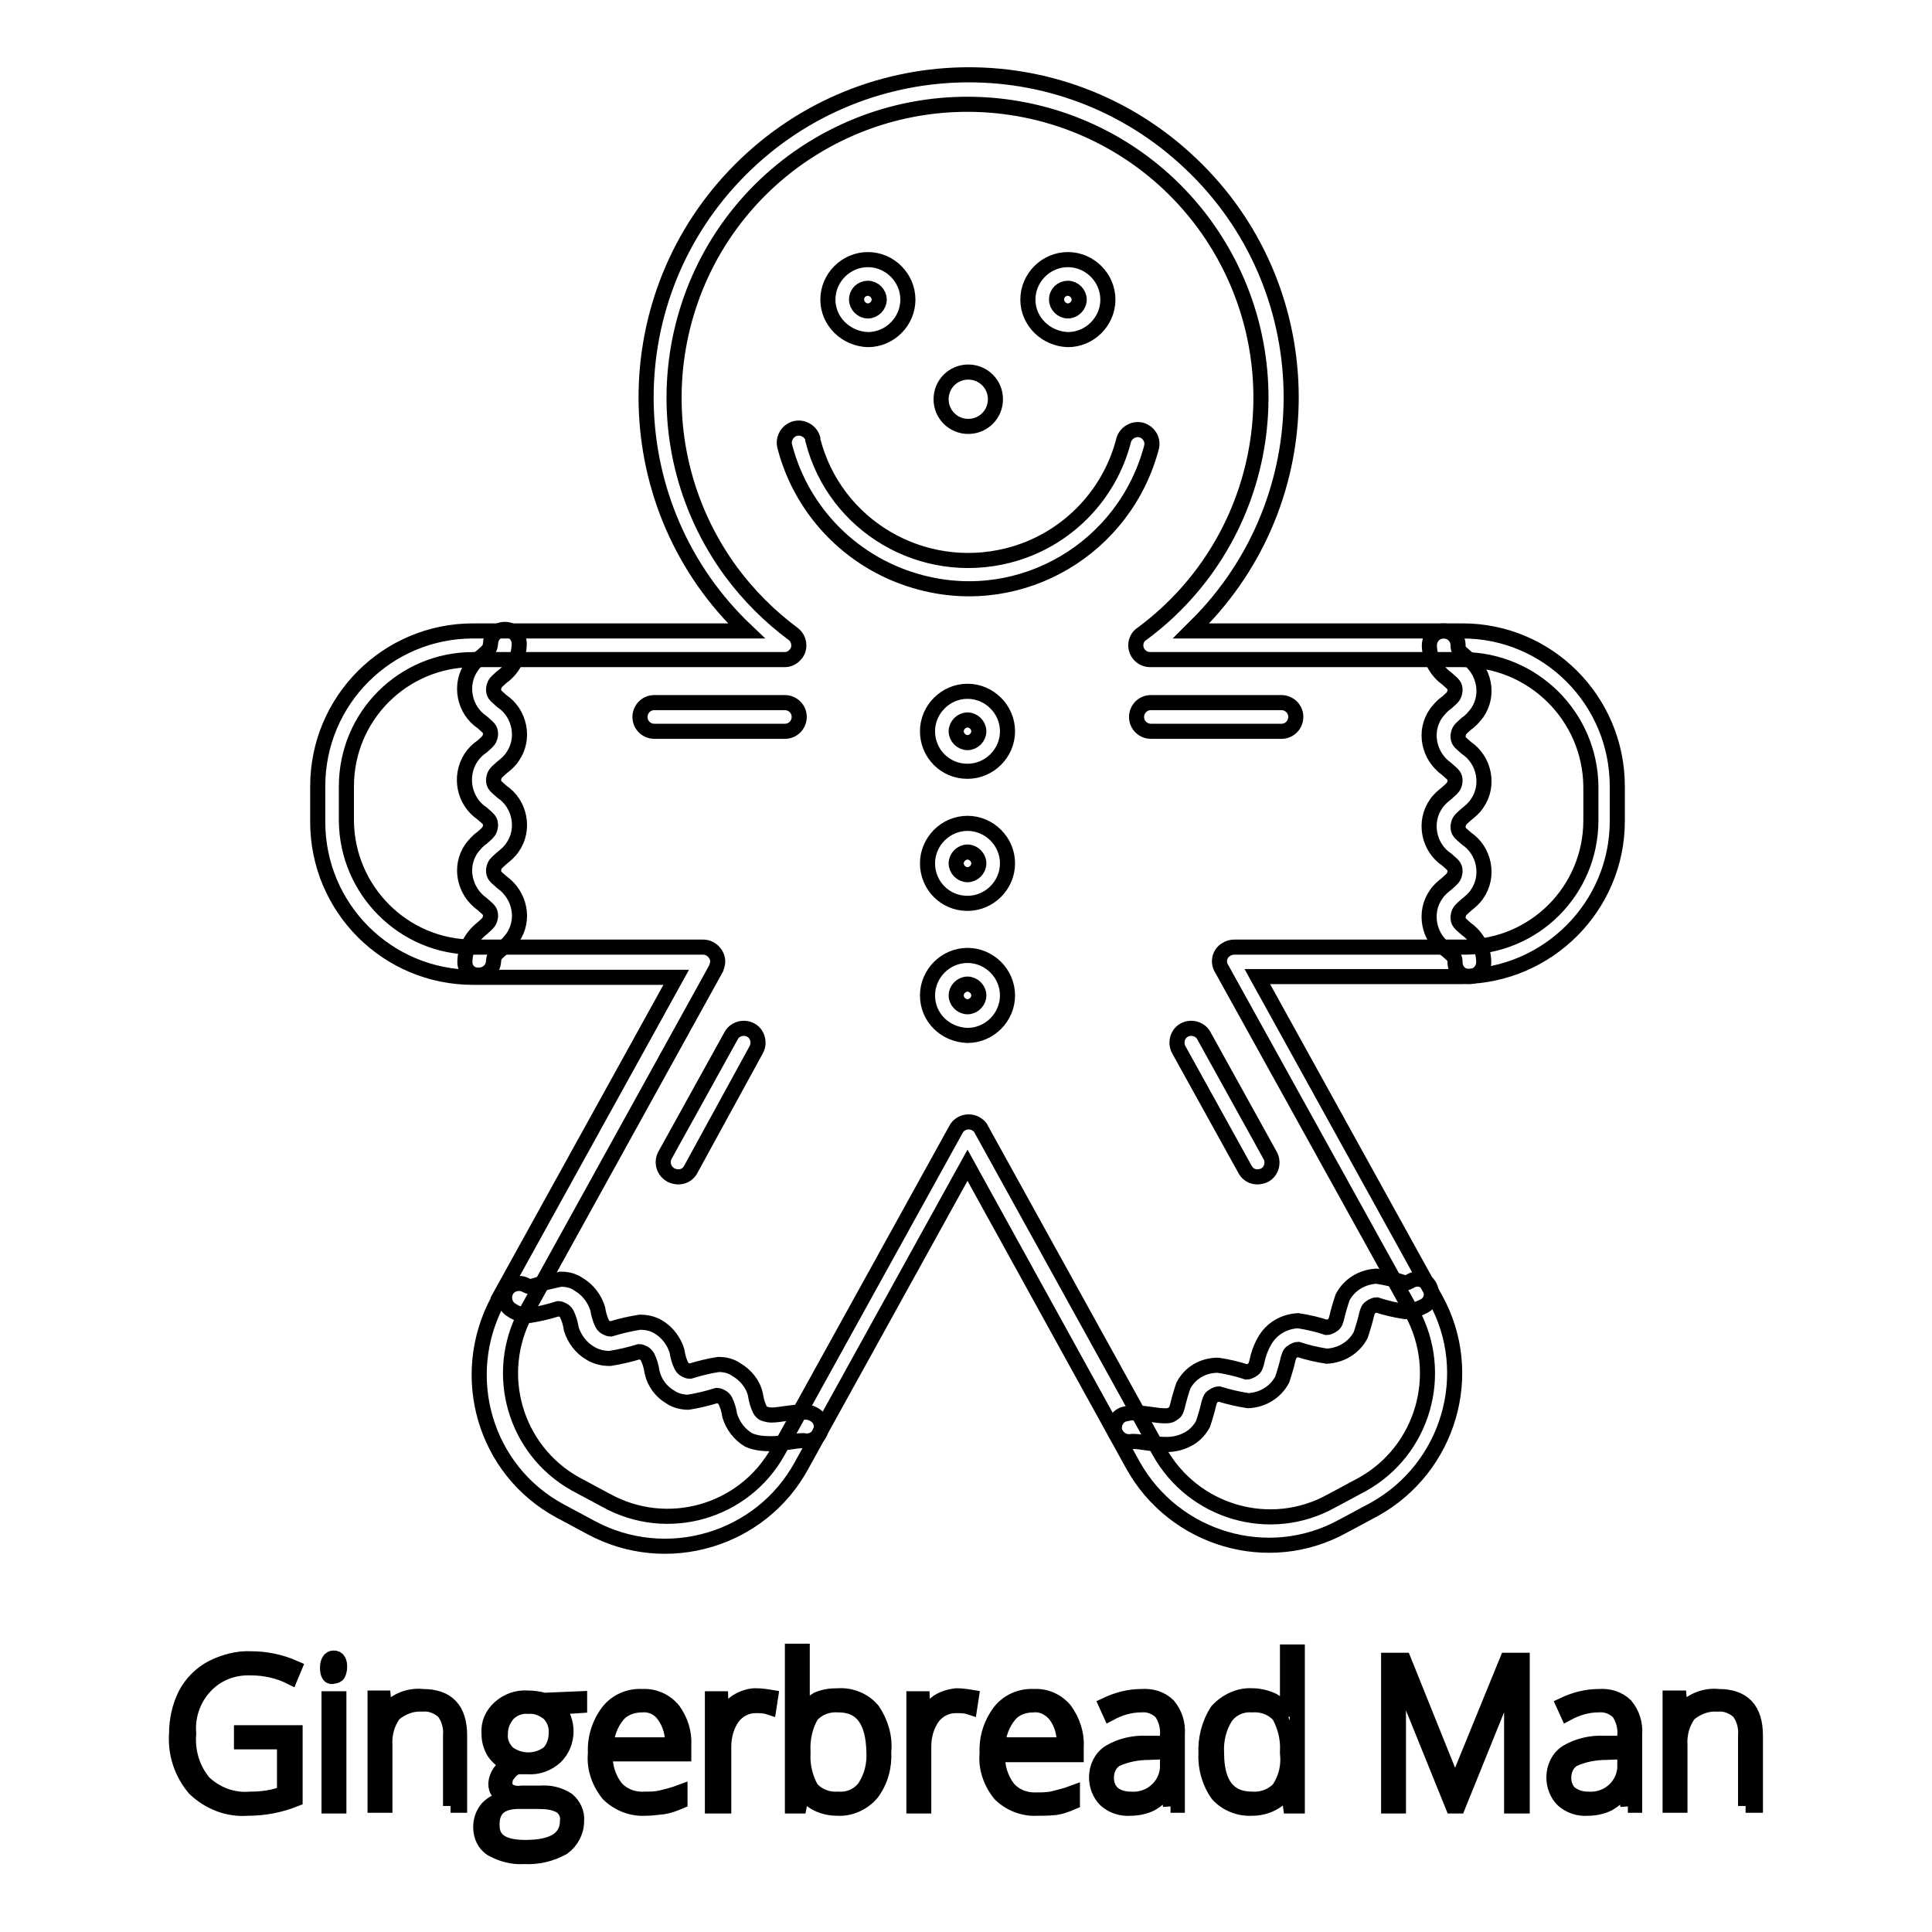
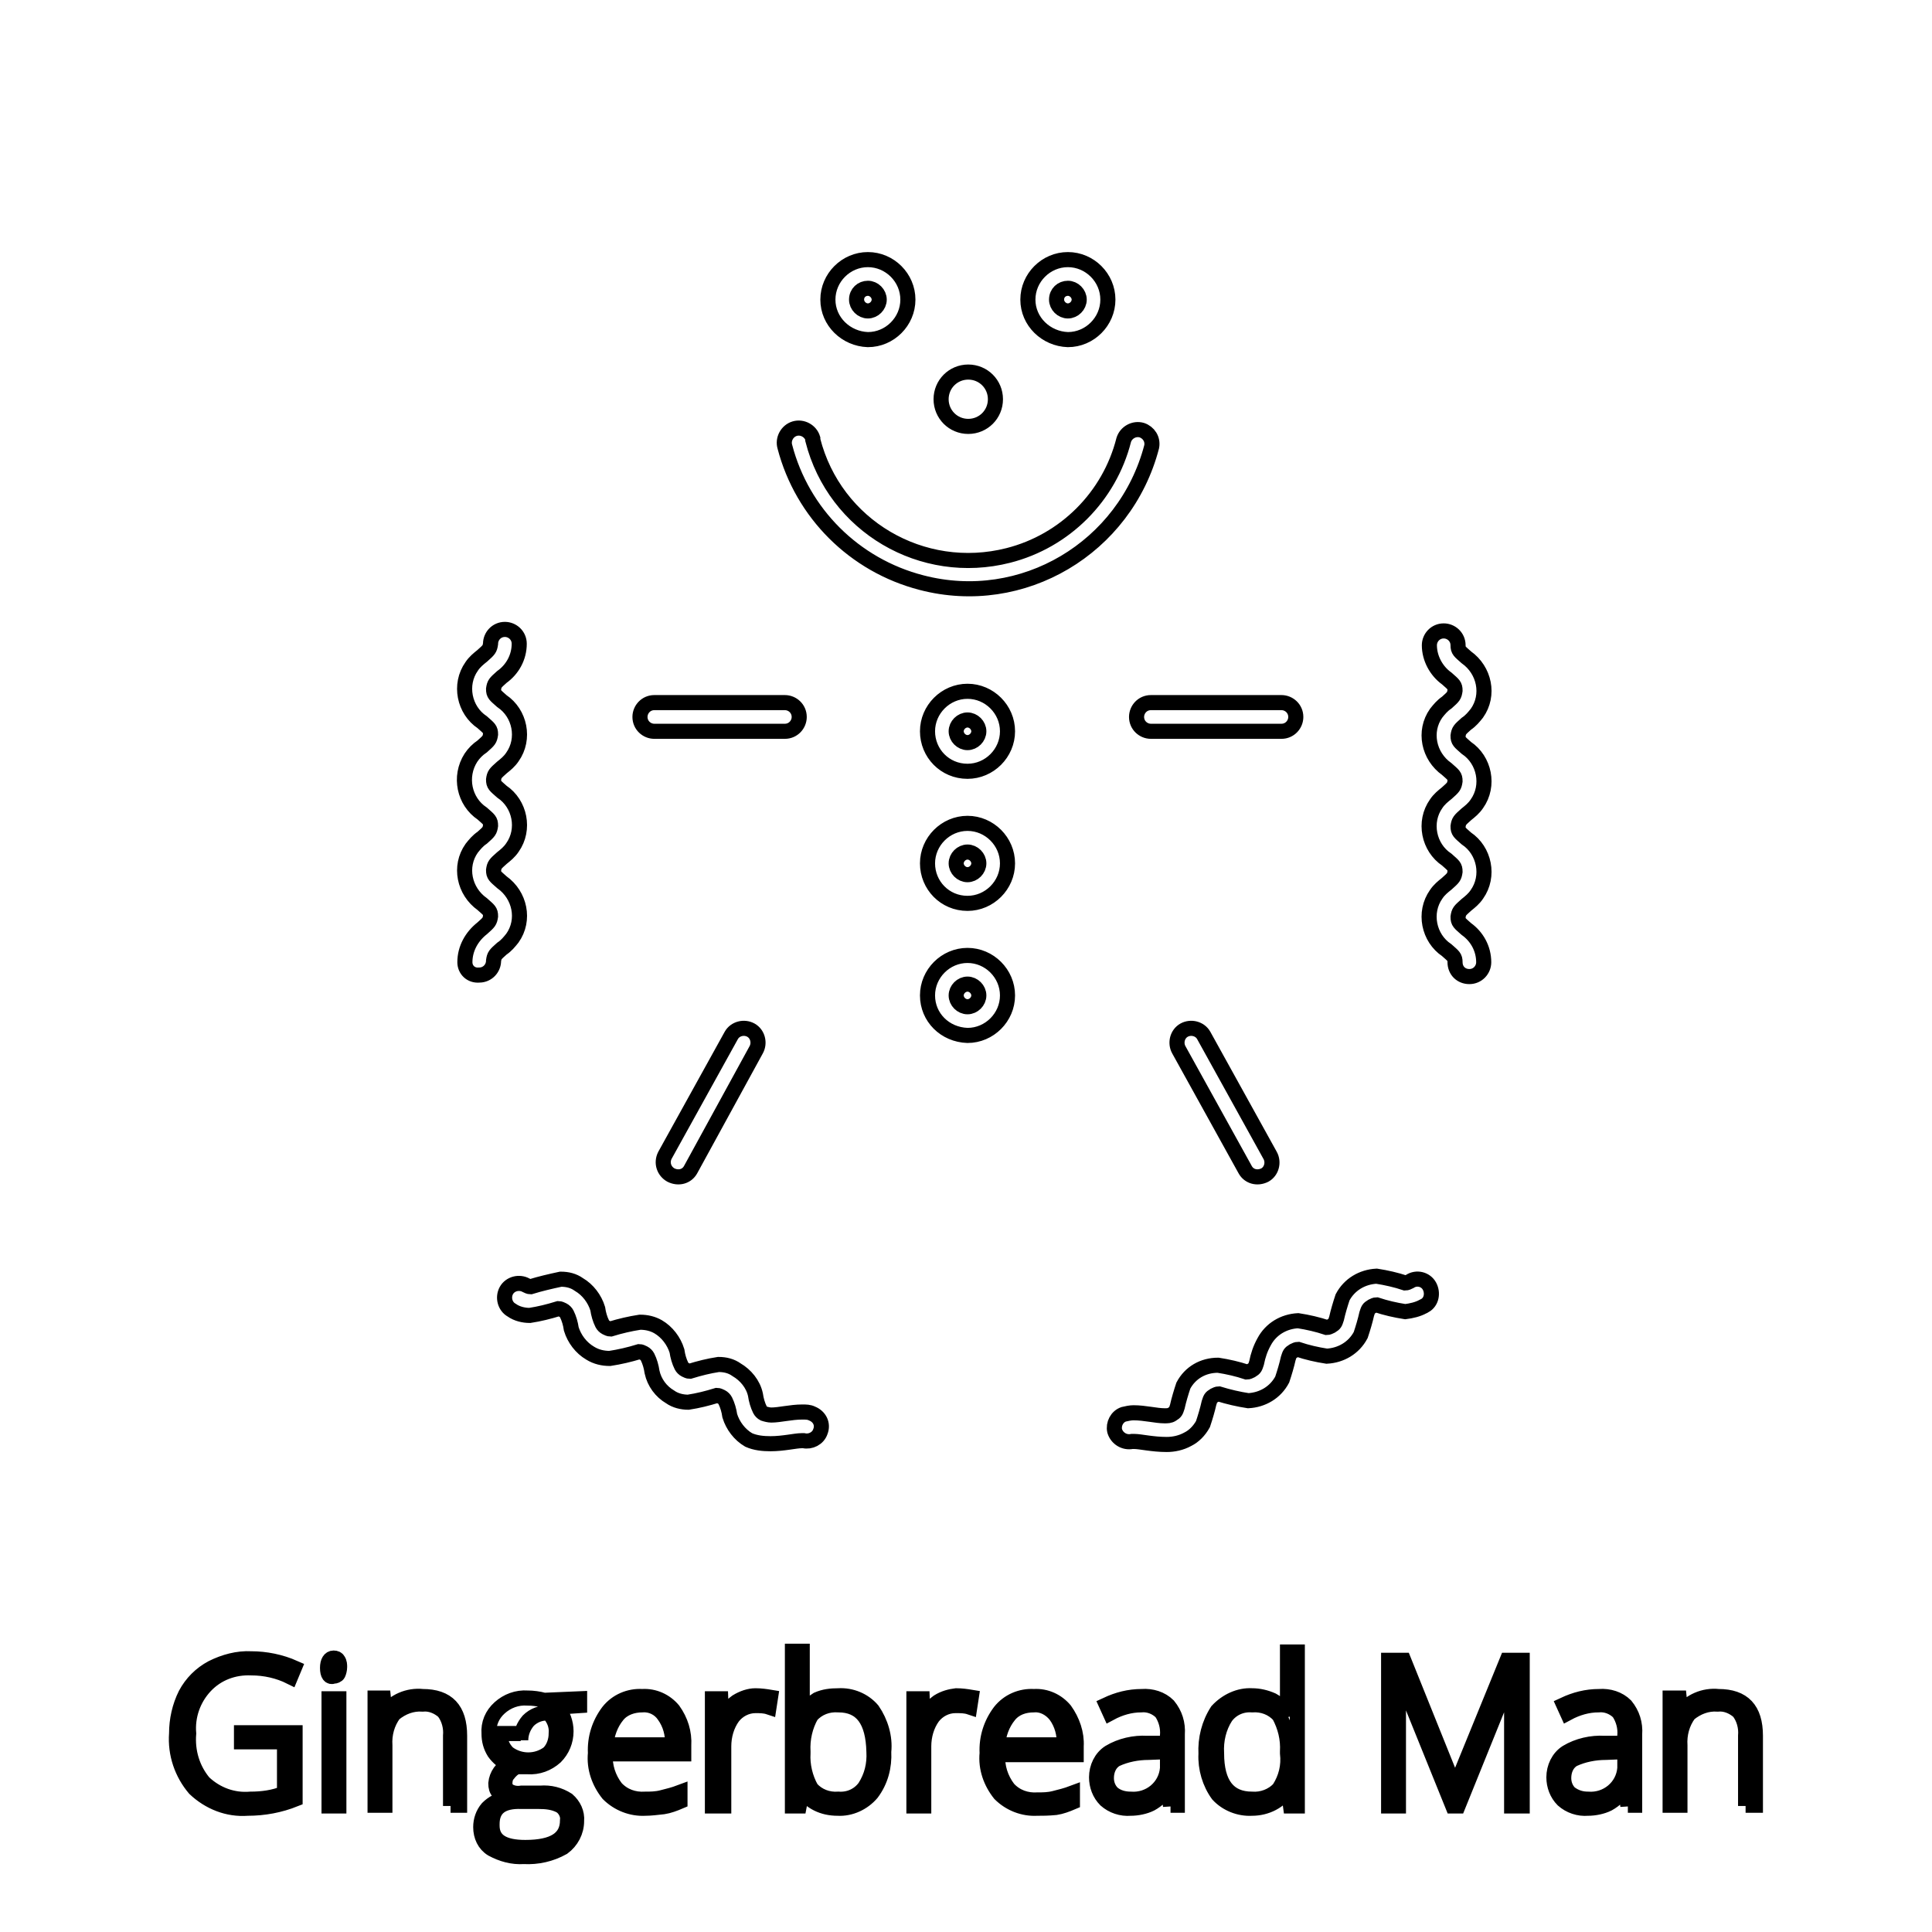
<svg xmlns="http://www.w3.org/2000/svg" version="1.1" x="0px" y="0px" viewBox="0 0 256 256" enable-background="new 0 0 256 256" xml:space="preserve">
  <g>
-     <path stroke-width="2" fill-opacity="0" stroke="#000000" d="M32,229.6h7.1v8.8c-2,0.8-4.1,1.2-6.3,1.2c-2.6,0.2-5.1-0.8-7-2.6c-1.7-2-2.6-4.6-2.4-7.3 c0-1.8,0.4-3.6,1.2-5.2c0.8-1.5,2-2.7,3.5-3.5c1.6-0.8,3.4-1.3,5.2-1.2c1.9,0,3.9,0.4,5.7,1.2l-0.5,1.2c-1.6-0.8-3.4-1.2-5.2-1.2 c-2.3-0.1-4.5,0.7-6.1,2.4c-1.6,1.7-2.4,4-2.2,6.3c-0.2,2.4,0.5,4.7,2,6.5c1.7,1.6,3.9,2.4,6.2,2.2c1.5,0,3.1-0.2,4.5-0.8v-6.8H32 V229.6z M43.4,221c0-0.8,0.3-1.3,0.8-1.3c0.3,0,0.5,0.1,0.6,0.3c0.2,0.3,0.2,0.6,0.2,0.9c0,0.3-0.1,0.7-0.2,0.9 c-0.1,0.2-0.4,0.3-0.6,0.3C43.7,222.3,43.4,221.9,43.4,221z M44.9,239.3h-1.3v-14.2h1.3V239.3z M59.7,239.3V230 c0.1-1.1-0.2-2.3-0.9-3.2c-0.8-0.7-1.8-1.1-2.8-1c-1.4-0.1-2.7,0.4-3.8,1.3c-0.9,1.2-1.3,2.7-1.2,4.2v7.9h-1.3v-14.2h1.1l0.2,2 c1.2-1.6,3.1-2.4,5-2.2c3.3,0,4.9,1.7,4.9,5.2v9.2H59.7z M76.8,225.1v0.9l-3,0.2c0.8,0.9,1.2,2.1,1.2,3.2c0,1.3-0.5,2.5-1.4,3.4 c-1,0.9-2.3,1.4-3.7,1.3c-0.5,0-0.9,0-1.4,0c-0.5,0.2-0.9,0.6-1.2,1c-0.3,0.3-0.4,0.8-0.4,1.2c0,0.4,0.2,0.8,0.5,1 c0.5,0.3,1.1,0.4,1.7,0.3h2.5c1.3-0.1,2.5,0.2,3.6,0.9c0.8,0.7,1.3,1.7,1.2,2.8c0,1.4-0.7,2.7-1.8,3.5c-1.6,0.9-3.4,1.3-5.2,1.2 c-1.5,0.1-2.9-0.3-4.2-1c-1-0.6-1.5-1.7-1.5-2.9c0-0.9,0.3-1.8,0.9-2.5c0.7-0.7,1.5-1.1,2.5-1.3c-0.4-0.2-0.8-0.4-1-0.8 c-0.3-0.3-0.4-0.7-0.4-1.2c0.1-1.1,0.8-2.1,1.8-2.5c-0.8-0.3-1.5-0.9-2-1.6c-0.5-0.8-0.7-1.6-0.7-2.5c-0.1-1.3,0.4-2.5,1.4-3.4 c1-0.9,2.3-1.4,3.7-1.3c0.7,0,1.5,0.1,2.2,0.3L76.8,225.1z M65.2,241.9c0,2,1.5,2.9,4.4,2.9c3.8,0,5.6-1.2,5.6-3.6 c0.1-0.7-0.3-1.5-0.9-1.9c-0.9-0.5-1.9-0.6-2.9-0.6h-2.3c-2.6-0.1-3.9,0.9-3.9,3V241.9z M66.3,229.7c-0.1,1,0.3,1.9,1,2.6 c1.6,1.2,3.8,1.2,5.4,0c0.7-0.7,1-1.7,1-2.6c0.1-1-0.3-2-1-2.7c-0.8-0.6-1.7-1-2.7-0.9c-1-0.1-2,0.3-2.7,1c-0.6,0.7-1,1.6-1,2.6 V229.7z M85.5,239.6c-1.8,0.1-3.6-0.6-4.9-1.9c-1.2-1.5-1.9-3.4-1.7-5.4c-0.1-2,0.5-3.9,1.7-5.5c1.1-1.4,2.8-2.1,4.5-2 c1.6-0.1,3.1,0.6,4.1,1.8c1,1.4,1.5,3,1.4,4.7v1.1H80.2c-0.1,1.6,0.4,3.2,1.4,4.5c1,1.1,2.4,1.6,3.9,1.5c0.7,0,1.4,0,2.2-0.2 c0.8-0.2,1.6-0.4,2.4-0.7v1.2c-0.7,0.3-1.5,0.6-2.2,0.7C87,239.5,86.2,239.6,85.5,239.6z M85.1,225.9c-1.2,0-2.5,0.4-3.3,1.4 c-0.9,1.1-1.4,2.5-1.5,3.9h8.8c0.1-1.4-0.3-2.8-1.1-3.9C87.4,226.4,86.3,225.8,85.1,225.9z M100.1,224.7c0.7,0,1.4,0.1,2,0.2 l-0.2,1.3c-0.6-0.2-1.2-0.2-1.8-0.2c-1.2,0-2.3,0.6-3,1.5c-0.8,1.1-1.2,2.5-1.2,3.9v7.9h-1.5v-14.2h1.1l0.1,2.6 c0.5-0.9,1.2-1.6,2-2.2C98.4,225,99.3,224.7,100.1,224.7L100.1,224.7z M111.1,224.7c1.7-0.1,3.4,0.6,4.5,1.9 c1.1,1.6,1.7,3.6,1.5,5.5c0.1,2-0.4,3.9-1.6,5.5c-1.1,1.3-2.8,2.1-4.5,2c-1,0-1.9-0.2-2.7-0.6c-0.8-0.4-1.5-1-2-1.8h0l-0.4,2.1H105 v-20.5h1.3v8.3c0.5-0.8,1.2-1.4,2-1.9C109.2,224.8,110.1,224.7,111.1,224.7z M111.1,225.9c-1.4-0.1-2.7,0.4-3.6,1.4 c-0.8,1.4-1.2,3.1-1.1,4.8v0.2c-0.1,1.6,0.3,3.3,1.1,4.7c0.9,1,2.2,1.5,3.6,1.4c1.4,0.1,2.7-0.5,3.5-1.6c0.9-1.4,1.3-3,1.2-4.7 C115.7,228,114.2,225.9,111.1,225.9L111.1,225.9z M126.7,224.7c0.7,0,1.4,0.1,2,0.2l-0.2,1.3c-0.6-0.2-1.2-0.2-1.9-0.2 c-1.2,0-2.3,0.6-3,1.5c-0.8,1.1-1.2,2.5-1.2,3.9v7.9h-1.3v-14.2h1.1l0.1,2.6c0.5-0.9,1.2-1.6,2-2.2 C125.1,225,125.9,224.8,126.7,224.7L126.7,224.7z M137.4,239.6c-1.8,0.1-3.6-0.6-4.9-1.9c-1.2-1.5-1.9-3.4-1.7-5.4 c-0.1-2,0.5-3.9,1.7-5.5c1.1-1.4,2.8-2.1,4.5-2c1.6-0.1,3.1,0.6,4.1,1.8c1,1.4,1.6,3.1,1.5,4.8v1.1h-10.4c-0.1,1.6,0.4,3.2,1.4,4.5 c1,1.1,2.4,1.6,3.9,1.5c0.7,0,1.4,0,2.2-0.2c0.8-0.2,1.6-0.4,2.4-0.7v1.2c-0.7,0.3-1.5,0.6-2.2,0.7 C138.9,239.6,138.1,239.6,137.4,239.6L137.4,239.6z M137,225.9c-1.3,0-2.5,0.4-3.3,1.4c-0.9,1.1-1.4,2.5-1.5,3.9h8.8 c0.1-1.4-0.3-2.8-1.1-3.9C139.2,226.4,138.1,225.8,137,225.9z M155.1,239.3l-0.3-2.3h-0.1c-0.6,0.8-1.3,1.5-2.2,2 c-0.8,0.4-1.8,0.6-2.7,0.6c-1.2,0.1-2.4-0.3-3.3-1.1c-0.8-0.8-1.2-1.9-1.2-3c0-1.3,0.6-2.6,1.7-3.3c1.5-0.9,3.3-1.3,5-1.2h2.7v-1 c0.1-1.1-0.2-2.2-0.8-3.1c-0.7-0.7-1.7-1.1-2.7-1c-1.4,0-2.8,0.4-4.1,1.1l-0.5-1.1c1.5-0.7,3-1.1,4.7-1.1c1.3-0.1,2.6,0.3,3.5,1.2 c0.9,1.1,1.3,2.4,1.2,3.8v9.4H155.1z M149.8,238.4c2.5,0.2,4.7-1.6,4.9-4.1c0-0.3,0-0.6,0-0.8v-1.4l-2.5,0.1c-1.5,0-3,0.3-4.3,0.9 c-0.9,0.5-1.3,1.5-1.3,2.5c0,0.8,0.3,1.5,0.8,2C148.1,238.2,149,238.4,149.8,238.4L149.8,238.4z M165.9,224.7 c0.9,0,1.8,0.2,2.7,0.6c0.9,0.5,1.6,1.2,2,2v-8.4h1.3v20.4h-0.9l-0.3-2.2h-0.1c-1,1.6-2.8,2.5-4.7,2.5c-1.7,0.1-3.4-0.6-4.5-1.8 c-1.1-1.5-1.7-3.5-1.6-5.4c-0.1-2,0.4-4,1.5-5.7C162.5,225.4,164.2,224.6,165.9,224.7L165.9,224.7z M165.9,225.9 c-1.4-0.1-2.7,0.5-3.5,1.6c-0.9,1.4-1.3,3.1-1.2,4.8c0,4.1,1.6,6.1,4.7,6.1c1.3,0.1,2.7-0.4,3.6-1.4c0.9-1.4,1.3-3,1.1-4.7v-0.2 c0.1-1.7-0.3-3.3-1.1-4.8C168.6,226.3,167.3,225.8,165.9,225.9L165.9,225.9z M192.5,239.3l-7.2-17.8h-0.1c0.1,1.1,0.1,2.2,0.1,3.4 v14.4h-1.3v-19.3h2l6.8,16.9l6.9-16.9h2v19.3h-1.4v-14.6c0-1,0.1-2.1,0.2-3.2h-0.1l-7.2,17.8H192.5z M215.7,239.3l-0.3-2.3h-0.1 c-0.6,0.8-1.3,1.5-2.2,2c-0.8,0.4-1.8,0.6-2.7,0.6c-1.2,0.1-2.4-0.3-3.3-1.1c-0.8-0.8-1.2-1.9-1.2-3c0-1.3,0.6-2.6,1.7-3.3 c1.5-0.9,3.3-1.3,5-1.2h2.7v-1c0.1-1.1-0.2-2.2-0.8-3.1c-0.7-0.7-1.7-1.1-2.7-1c-1.4,0-2.8,0.4-4.1,1.1l-0.5-1.1 c1.5-0.7,3-1.1,4.7-1.1c1.3-0.1,2.6,0.3,3.5,1.2c0.9,1.1,1.3,2.4,1.2,3.8v9.4H215.7z M210.4,238.4c2.5,0.2,4.7-1.6,4.9-4.1 c0-0.3,0-0.6,0-0.8v-1.4l-2.5,0.1c-1.5,0-3,0.3-4.3,0.9c-0.9,0.5-1.3,1.5-1.3,2.5c0,0.8,0.3,1.5,0.8,2 C208.8,238.2,209.6,238.4,210.4,238.4L210.4,238.4z M231.3,239.3V230c0.1-1.1-0.2-2.3-0.9-3.2c-0.8-0.7-1.8-1.1-2.8-1 c-1.4-0.1-2.7,0.4-3.8,1.3c-0.9,1.2-1.3,2.7-1.2,4.2v7.9h-1.3v-14.2h1.2l0.2,2c1.2-1.6,3.1-2.4,5-2.2c3.3,0,4.9,1.7,4.9,5.2v9.2 H231.3z" />
-     <path stroke-width="2" fill-opacity="0" stroke="#000000" d="M193.8,83.6c11.3,0,20.5,9.2,20.5,20.6v4.6c0,11.3-9.2,20.5-20.5,20.6h-27.2l23.6,42.7 c5.5,9.9,1.8,22.4-8.1,27.9c0,0,0,0,0,0l-4.1,2.2c-9.9,5.5-22.4,1.8-27.9-8.1c0,0,0,0,0,0l-21.9-39.7l-22,39.8 c-5.4,9.9-17.9,13.6-27.9,8.2c0,0,0,0,0,0l-4.1-2.2c-10-5.4-13.6-17.9-8.2-27.9c0,0,0,0,0-0.1l23.6-42.7H62.7 c-11.4,0-20.6-9.2-20.6-20.6c0,0,0-0.1,0-0.1v-4.6c0-11.4,9.2-20.6,20.6-20.6h36.2c-17.1-16.2-17.8-43.3-1.5-60.4 s43.3-17.8,60.4-1.5c17.1,16.2,17.8,43.3,1.5,60.4c-0.5,0.5-1,1-1.5,1.5H193.8z M193.8,87.4h-41.4c-1,0-1.9-0.8-1.9-1.9 c0-0.6,0.3-1.2,0.8-1.5c17.3-12.8,20.9-37.1,8.2-54.4c-12.8-17.3-37.1-20.9-54.4-8.2c-17.3,12.8-20.9,37.1-8.2,54.4 c2.3,3.1,5.1,5.9,8.2,8.2c0.8,0.6,1,1.8,0.4,2.6c-0.4,0.5-0.9,0.8-1.5,0.8H62.7c-9.3,0-16.8,7.5-16.8,16.8v4.6 c0.1,9.2,7.6,16.7,16.8,16.7h30.5c1,0,1.9,0.9,1.9,1.9c0,0.3-0.1,0.6-0.2,0.9l-25.2,45.6c-4.4,8.1-1.5,18.2,6.5,22.7l4.1,2.2 c8.1,4.5,18.3,1.6,22.8-6.5c0,0,0,0,0,0l23.6-42.7c0.5-0.9,1.7-1.2,2.6-0.7c0.3,0.2,0.6,0.4,0.7,0.7l23.6,42.7 c4.5,8.1,14.7,11.1,22.8,6.6c0,0,0,0,0,0l4.1-2.2c8.1-4.5,11-14.7,6.6-22.8l-25.2-45.5c-0.6-0.9-0.3-2.1,0.6-2.6 c0.3-0.2,0.7-0.3,1-0.3h30.5c9.3,0,16.8-7.5,16.8-16.8v-4.5C210.7,94.9,203.1,87.4,193.8,87.4C193.9,87.4,193.8,87.4,193.8,87.4 L193.8,87.4z" />
+     <path stroke-width="2" fill-opacity="0" stroke="#000000" d="M32,229.6h7.1v8.8c-2,0.8-4.1,1.2-6.3,1.2c-2.6,0.2-5.1-0.8-7-2.6c-1.7-2-2.6-4.6-2.4-7.3 c0-1.8,0.4-3.6,1.2-5.2c0.8-1.5,2-2.7,3.5-3.5c1.6-0.8,3.4-1.3,5.2-1.2c1.9,0,3.9,0.4,5.7,1.2l-0.5,1.2c-1.6-0.8-3.4-1.2-5.2-1.2 c-2.3-0.1-4.5,0.7-6.1,2.4c-1.6,1.7-2.4,4-2.2,6.3c-0.2,2.4,0.5,4.7,2,6.5c1.7,1.6,3.9,2.4,6.2,2.2c1.5,0,3.1-0.2,4.5-0.8v-6.8H32 V229.6z M43.4,221c0-0.8,0.3-1.3,0.8-1.3c0.3,0,0.5,0.1,0.6,0.3c0.2,0.3,0.2,0.6,0.2,0.9c0,0.3-0.1,0.7-0.2,0.9 c-0.1,0.2-0.4,0.3-0.6,0.3C43.7,222.3,43.4,221.9,43.4,221z M44.9,239.3h-1.3v-14.2h1.3V239.3z M59.7,239.3V230 c0.1-1.1-0.2-2.3-0.9-3.2c-0.8-0.7-1.8-1.1-2.8-1c-1.4-0.1-2.7,0.4-3.8,1.3c-0.9,1.2-1.3,2.7-1.2,4.2v7.9h-1.3v-14.2h1.1l0.2,2 c1.2-1.6,3.1-2.4,5-2.2c3.3,0,4.9,1.7,4.9,5.2v9.2H59.7z M76.8,225.1v0.9l-3,0.2c0.8,0.9,1.2,2.1,1.2,3.2c0,1.3-0.5,2.5-1.4,3.4 c-1,0.9-2.3,1.4-3.7,1.3c-0.5,0-0.9,0-1.4,0c-0.5,0.2-0.9,0.6-1.2,1c-0.3,0.3-0.4,0.8-0.4,1.2c0,0.4,0.2,0.8,0.5,1 c0.5,0.3,1.1,0.4,1.7,0.3h2.5c1.3-0.1,2.5,0.2,3.6,0.9c0.8,0.7,1.3,1.7,1.2,2.8c0,1.4-0.7,2.7-1.8,3.5c-1.6,0.9-3.4,1.3-5.2,1.2 c-1.5,0.1-2.9-0.3-4.2-1c-1-0.6-1.5-1.7-1.5-2.9c0-0.9,0.3-1.8,0.9-2.5c0.7-0.7,1.5-1.1,2.5-1.3c-0.4-0.2-0.8-0.4-1-0.8 c-0.3-0.3-0.4-0.7-0.4-1.2c0.1-1.1,0.8-2.1,1.8-2.5c-0.8-0.3-1.5-0.9-2-1.6c-0.5-0.8-0.7-1.6-0.7-2.5c-0.1-1.3,0.4-2.5,1.4-3.4 c1-0.9,2.3-1.4,3.7-1.3c0.7,0,1.5,0.1,2.2,0.3L76.8,225.1z M65.2,241.9c0,2,1.5,2.9,4.4,2.9c3.8,0,5.6-1.2,5.6-3.6 c0.1-0.7-0.3-1.5-0.9-1.9c-0.9-0.5-1.9-0.6-2.9-0.6h-2.3c-2.6-0.1-3.9,0.9-3.9,3V241.9z M66.3,229.7c-0.1,1,0.3,1.9,1,2.6 c1.6,1.2,3.8,1.2,5.4,0c0.7-0.7,1-1.7,1-2.6c0.1-1-0.3-2-1-2.7c-1-0.1-2,0.3-2.7,1c-0.6,0.7-1,1.6-1,2.6 V229.7z M85.5,239.6c-1.8,0.1-3.6-0.6-4.9-1.9c-1.2-1.5-1.9-3.4-1.7-5.4c-0.1-2,0.5-3.9,1.7-5.5c1.1-1.4,2.8-2.1,4.5-2 c1.6-0.1,3.1,0.6,4.1,1.8c1,1.4,1.5,3,1.4,4.7v1.1H80.2c-0.1,1.6,0.4,3.2,1.4,4.5c1,1.1,2.4,1.6,3.9,1.5c0.7,0,1.4,0,2.2-0.2 c0.8-0.2,1.6-0.4,2.4-0.7v1.2c-0.7,0.3-1.5,0.6-2.2,0.7C87,239.5,86.2,239.6,85.5,239.6z M85.1,225.9c-1.2,0-2.5,0.4-3.3,1.4 c-0.9,1.1-1.4,2.5-1.5,3.9h8.8c0.1-1.4-0.3-2.8-1.1-3.9C87.4,226.4,86.3,225.8,85.1,225.9z M100.1,224.7c0.7,0,1.4,0.1,2,0.2 l-0.2,1.3c-0.6-0.2-1.2-0.2-1.8-0.2c-1.2,0-2.3,0.6-3,1.5c-0.8,1.1-1.2,2.5-1.2,3.9v7.9h-1.5v-14.2h1.1l0.1,2.6 c0.5-0.9,1.2-1.6,2-2.2C98.4,225,99.3,224.7,100.1,224.7L100.1,224.7z M111.1,224.7c1.7-0.1,3.4,0.6,4.5,1.9 c1.1,1.6,1.7,3.6,1.5,5.5c0.1,2-0.4,3.9-1.6,5.5c-1.1,1.3-2.8,2.1-4.5,2c-1,0-1.9-0.2-2.7-0.6c-0.8-0.4-1.5-1-2-1.8h0l-0.4,2.1H105 v-20.5h1.3v8.3c0.5-0.8,1.2-1.4,2-1.9C109.2,224.8,110.1,224.7,111.1,224.7z M111.1,225.9c-1.4-0.1-2.7,0.4-3.6,1.4 c-0.8,1.4-1.2,3.1-1.1,4.8v0.2c-0.1,1.6,0.3,3.3,1.1,4.7c0.9,1,2.2,1.5,3.6,1.4c1.4,0.1,2.7-0.5,3.5-1.6c0.9-1.4,1.3-3,1.2-4.7 C115.7,228,114.2,225.9,111.1,225.9L111.1,225.9z M126.7,224.7c0.7,0,1.4,0.1,2,0.2l-0.2,1.3c-0.6-0.2-1.2-0.2-1.9-0.2 c-1.2,0-2.3,0.6-3,1.5c-0.8,1.1-1.2,2.5-1.2,3.9v7.9h-1.3v-14.2h1.1l0.1,2.6c0.5-0.9,1.2-1.6,2-2.2 C125.1,225,125.9,224.8,126.7,224.7L126.7,224.7z M137.4,239.6c-1.8,0.1-3.6-0.6-4.9-1.9c-1.2-1.5-1.9-3.4-1.7-5.4 c-0.1-2,0.5-3.9,1.7-5.5c1.1-1.4,2.8-2.1,4.5-2c1.6-0.1,3.1,0.6,4.1,1.8c1,1.4,1.6,3.1,1.5,4.8v1.1h-10.4c-0.1,1.6,0.4,3.2,1.4,4.5 c1,1.1,2.4,1.6,3.9,1.5c0.7,0,1.4,0,2.2-0.2c0.8-0.2,1.6-0.4,2.4-0.7v1.2c-0.7,0.3-1.5,0.6-2.2,0.7 C138.9,239.6,138.1,239.6,137.4,239.6L137.4,239.6z M137,225.9c-1.3,0-2.5,0.4-3.3,1.4c-0.9,1.1-1.4,2.5-1.5,3.9h8.8 c0.1-1.4-0.3-2.8-1.1-3.9C139.2,226.4,138.1,225.8,137,225.9z M155.1,239.3l-0.3-2.3h-0.1c-0.6,0.8-1.3,1.5-2.2,2 c-0.8,0.4-1.8,0.6-2.7,0.6c-1.2,0.1-2.4-0.3-3.3-1.1c-0.8-0.8-1.2-1.9-1.2-3c0-1.3,0.6-2.6,1.7-3.3c1.5-0.9,3.3-1.3,5-1.2h2.7v-1 c0.1-1.1-0.2-2.2-0.8-3.1c-0.7-0.7-1.7-1.1-2.7-1c-1.4,0-2.8,0.4-4.1,1.1l-0.5-1.1c1.5-0.7,3-1.1,4.7-1.1c1.3-0.1,2.6,0.3,3.5,1.2 c0.9,1.1,1.3,2.4,1.2,3.8v9.4H155.1z M149.8,238.4c2.5,0.2,4.7-1.6,4.9-4.1c0-0.3,0-0.6,0-0.8v-1.4l-2.5,0.1c-1.5,0-3,0.3-4.3,0.9 c-0.9,0.5-1.3,1.5-1.3,2.5c0,0.8,0.3,1.5,0.8,2C148.1,238.2,149,238.4,149.8,238.4L149.8,238.4z M165.9,224.7 c0.9,0,1.8,0.2,2.7,0.6c0.9,0.5,1.6,1.2,2,2v-8.4h1.3v20.4h-0.9l-0.3-2.2h-0.1c-1,1.6-2.8,2.5-4.7,2.5c-1.7,0.1-3.4-0.6-4.5-1.8 c-1.1-1.5-1.7-3.5-1.6-5.4c-0.1-2,0.4-4,1.5-5.7C162.5,225.4,164.2,224.6,165.9,224.7L165.9,224.7z M165.9,225.9 c-1.4-0.1-2.7,0.5-3.5,1.6c-0.9,1.4-1.3,3.1-1.2,4.8c0,4.1,1.6,6.1,4.7,6.1c1.3,0.1,2.7-0.4,3.6-1.4c0.9-1.4,1.3-3,1.1-4.7v-0.2 c0.1-1.7-0.3-3.3-1.1-4.8C168.6,226.3,167.3,225.8,165.9,225.9L165.9,225.9z M192.5,239.3l-7.2-17.8h-0.1c0.1,1.1,0.1,2.2,0.1,3.4 v14.4h-1.3v-19.3h2l6.8,16.9l6.9-16.9h2v19.3h-1.4v-14.6c0-1,0.1-2.1,0.2-3.2h-0.1l-7.2,17.8H192.5z M215.7,239.3l-0.3-2.3h-0.1 c-0.6,0.8-1.3,1.5-2.2,2c-0.8,0.4-1.8,0.6-2.7,0.6c-1.2,0.1-2.4-0.3-3.3-1.1c-0.8-0.8-1.2-1.9-1.2-3c0-1.3,0.6-2.6,1.7-3.3 c1.5-0.9,3.3-1.3,5-1.2h2.7v-1c0.1-1.1-0.2-2.2-0.8-3.1c-0.7-0.7-1.7-1.1-2.7-1c-1.4,0-2.8,0.4-4.1,1.1l-0.5-1.1 c1.5-0.7,3-1.1,4.7-1.1c1.3-0.1,2.6,0.3,3.5,1.2c0.9,1.1,1.3,2.4,1.2,3.8v9.4H215.7z M210.4,238.4c2.5,0.2,4.7-1.6,4.9-4.1 c0-0.3,0-0.6,0-0.8v-1.4l-2.5,0.1c-1.5,0-3,0.3-4.3,0.9c-0.9,0.5-1.3,1.5-1.3,2.5c0,0.8,0.3,1.5,0.8,2 C208.8,238.2,209.6,238.4,210.4,238.4L210.4,238.4z M231.3,239.3V230c0.1-1.1-0.2-2.3-0.9-3.2c-0.8-0.7-1.8-1.1-2.8-1 c-1.4-0.1-2.7,0.4-3.8,1.3c-0.9,1.2-1.3,2.7-1.2,4.2v7.9h-1.3v-14.2h1.2l0.2,2c1.2-1.6,3.1-2.4,5-2.2c3.3,0,4.9,1.7,4.9,5.2v9.2 H231.3z" />
    <path stroke-width="2" fill-opacity="0" stroke="#000000" d="M150.3,191h-0.3c-1,0.2-2-0.4-2.3-1.4c-0.2-0.9,0.3-1.9,1.2-2.2c0.4-0.1,0.9-0.2,1.3-0.2 c1.5,0,3,0.4,4.1,0.4c0.4,0,0.7,0,1-0.2c0.5-0.3,0.5-0.4,0.7-1c0.2-0.9,0.5-1.9,0.8-2.8c0.9-1.7,2.6-2.7,4.6-2.7 c1.3,0.2,2.6,0.5,3.8,0.9c0.2,0,0.4-0.1,0.6-0.2c0.5-0.3,0.5-0.4,0.7-1c0.2-1,0.5-1.9,1-2.8c0.9-1.7,2.6-2.7,4.5-2.8 c1.3,0.2,2.6,0.5,3.8,0.9c0.2,0,0.4-0.1,0.6-0.2c0.5-0.3,0.5-0.4,0.7-1c0.2-0.9,0.5-1.9,0.8-2.8c0.9-1.7,2.6-2.7,4.5-2.8 c1.3,0.2,2.6,0.5,3.8,0.9c0.2,0,0.4-0.1,0.6-0.2c0.9-0.6,2.1-0.3,2.6,0.6c0.5,0.9,0.3,2.1-0.6,2.6c-0.1,0-0.1,0.1-0.2,0.1 c-0.7,0.4-1.6,0.6-2.4,0.7c-1.3-0.2-2.6-0.5-3.8-0.9c-0.2,0-0.4,0.1-0.6,0.2c-0.5,0.3-0.5,0.4-0.7,1c-0.2,0.9-0.5,1.9-0.8,2.8 c-0.9,1.7-2.6,2.7-4.5,2.8c-1.3-0.2-2.6-0.5-3.8-0.9c-0.2,0-0.4,0.1-0.6,0.2c-0.5,0.3-0.5,0.4-0.7,1c-0.2,0.9-0.5,1.9-0.8,2.8 c-0.9,1.7-2.6,2.7-4.5,2.8c-1.3-0.2-2.6-0.5-3.9-0.9c-0.2,0-0.4,0.1-0.6,0.2c-0.5,0.3-0.5,0.4-0.7,1c-0.2,0.9-0.5,1.9-0.8,2.8 c-0.5,0.9-1.2,1.6-2,2c-0.9,0.5-1.9,0.7-2.8,0.7C152.7,191.4,151.1,191,150.3,191z M99.2,190.8c-1.2-0.7-2.1-1.9-2.5-3.2 c-0.1-0.7-0.3-1.4-0.6-2c-0.1-0.2-0.3-0.4-0.5-0.5c-0.2-0.1-0.4-0.2-0.6-0.2c-1.3,0.4-2.5,0.7-3.8,0.9c-0.8,0-1.7-0.2-2.4-0.7 c-1.2-0.7-2.1-1.9-2.4-3.3c-0.1-0.7-0.3-1.4-0.6-2c-0.1-0.2-0.3-0.4-0.5-0.5c-0.2-0.1-0.4-0.2-0.6-0.2c-1.3,0.4-2.6,0.7-3.9,0.9 c-0.9,0-1.8-0.2-2.6-0.7c-1.2-0.7-2.1-1.9-2.5-3.2c-0.1-0.7-0.3-1.4-0.6-2c-0.1-0.2-0.3-0.4-0.5-0.5c-0.2-0.1-0.4-0.2-0.6-0.2 c-1.3,0.4-2.5,0.7-3.8,0.9c-0.8,0-1.7-0.2-2.4-0.7c-0.9-0.5-1.2-1.7-0.7-2.6c0.5-0.9,1.7-1.2,2.6-0.7c0.2,0.1,0.4,0.2,0.6,0.2 c1.3-0.4,2.6-0.7,4-1c0.9,0,1.7,0.2,2.4,0.7c1.2,0.7,2.1,1.9,2.5,3.2c0.1,0.7,0.3,1.4,0.6,2c0.1,0.2,0.3,0.4,0.5,0.5 c0.2,0.1,0.4,0.2,0.6,0.2c1.3-0.4,2.6-0.7,3.9-0.9c0.9,0,1.7,0.2,2.4,0.6c1.2,0.7,2.1,1.9,2.5,3.2c0.1,0.7,0.3,1.4,0.6,2 c0.1,0.2,0.3,0.4,0.5,0.5c0.2,0.1,0.4,0.2,0.6,0.2c1.3-0.4,2.5-0.7,3.8-0.9c0.9,0,1.7,0.2,2.4,0.7c1.2,0.7,2.2,1.9,2.5,3.3 c0.1,0.7,0.3,1.4,0.6,2c0.1,0.2,0.3,0.4,0.5,0.5c0.3,0.1,0.7,0.2,1,0.2c1.1,0,2.6-0.4,4.1-0.4c0.5,0,0.9,0,1.3,0.2 c1,0.4,1.5,1.4,1.1,2.4c-0.3,0.9-1.3,1.4-2.2,1.2h-0.3c-0.8,0-2.4,0.4-4.1,0.4C101.1,191.3,100.1,191.2,99.2,190.8z M61.6,127.5 c0-1.8,0.9-3.4,2.3-4.5c0.9-0.8,1-0.9,1.1-1.6c0-0.7-0.2-0.8-1.1-1.6c-2.4-1.7-3.1-5-1.4-7.4c0.4-0.5,0.8-1,1.4-1.4 c0.9-0.8,1-0.9,1.1-1.6c0-0.7-0.2-0.8-1.1-1.6c-2.4-1.6-3.1-4.9-1.5-7.4c0.4-0.6,0.9-1.1,1.5-1.5c0.9-0.8,1-0.9,1.1-1.6 c0-0.7-0.2-0.8-1.1-1.6c-2.4-1.6-3.1-5-1.4-7.4c0.4-0.6,0.9-1,1.4-1.4c0.9-0.8,1-0.9,1.1-1.6c0-1,0.8-1.9,1.9-1.9 c1,0,1.9,0.8,1.9,1.9c0,0,0,0,0,0c0,1.8-0.9,3.4-2.3,4.4c-0.9,0.8-1,0.9-1.1,1.6c0,0.7,0.2,0.8,1.1,1.6c2.4,1.6,3.1,5,1.4,7.4 c-0.4,0.6-0.9,1-1.4,1.4c-0.9,0.8-1,0.9-1.1,1.6c0,0.7,0.2,0.8,1.1,1.6c2.4,1.6,3.1,5,1.4,7.4c-0.4,0.6-0.9,1-1.4,1.4 c-0.9,0.8-1,0.9-1.1,1.6c0,0.7,0.2,0.8,1.1,1.6c2.4,1.7,3.1,5,1.4,7.4c-0.4,0.5-0.8,1-1.4,1.4c-0.9,0.8-1,0.9-1.1,1.6 c0,1-0.8,1.9-1.9,1.9C62.4,129.3,61.6,128.5,61.6,127.5C61.6,127.5,61.6,127.5,61.6,127.5L61.6,127.5z M192.8,127.5 c0-0.7-0.2-0.8-1.1-1.6c-2.4-1.6-3.1-5-1.4-7.4c0.4-0.6,0.9-1,1.4-1.4c0.9-0.8,1-0.9,1.1-1.6c0-0.7-0.2-0.8-1.1-1.6 c-2.4-1.6-3.1-5-1.4-7.4c0.4-0.6,0.9-1,1.4-1.4c0.9-0.8,1-0.9,1.1-1.6c0-0.7-0.2-0.8-1.1-1.6c-2.4-1.7-3.1-5-1.4-7.4 c0.4-0.5,0.8-1,1.4-1.4c0.9-0.8,1-0.9,1.1-1.6c0-0.7-0.2-0.8-1.1-1.6c-1.4-1-2.3-2.7-2.3-4.4c0-1,0.8-1.9,1.9-1.9 c1,0,1.9,0.8,1.9,1.9c0,0.7,0.2,0.8,1.1,1.6c2.4,1.7,3.1,5,1.4,7.4c-0.4,0.5-0.8,1-1.4,1.4c-0.9,0.8-1,0.9-1.1,1.6 c0,0.7,0.2,0.8,1.1,1.6c2.4,1.6,3.1,5,1.4,7.4c-0.4,0.6-0.9,1-1.4,1.4c-0.9,0.8-1,0.9-1.1,1.6c0,0.7,0.2,0.8,1.1,1.6 c2.4,1.6,3.1,5,1.4,7.4c-0.4,0.6-0.9,1-1.4,1.4c-0.9,0.8-1,0.9-1.1,1.6c0,0.7,0.2,0.8,1.1,1.6c1.4,1,2.3,2.6,2.3,4.4 c0,1-0.8,1.9-1.9,1.9C193.6,129.4,192.8,128.6,192.8,127.5z M165,155l-8.8-15.9c-0.5-0.9-0.2-2.1,0.7-2.6c0.9-0.5,2.1-0.2,2.6,0.7 l8.8,15.9c0.5,0.9,0.2,2.1-0.7,2.6C166.6,156.2,165.5,155.9,165,155z M88.9,155.7c-0.9-0.5-1.3-1.6-0.8-2.6l8.8-15.9 c0.5-0.9,1.7-1.2,2.6-0.7c0.9,0.5,1.2,1.7,0.7,2.6L91.5,155C91,155.9,89.9,156.2,88.9,155.7L88.9,155.7z M124.7,52.9 c0-2,1.6-3.6,3.6-3.6c2,0,3.6,1.6,3.6,3.6c0,2-1.6,3.6-3.6,3.6C126.3,56.5,124.7,54.9,124.7,52.9L124.7,52.9z M122.9,96.9 c0-2.9,2.4-5.3,5.3-5.3c2.9,0,5.3,2.4,5.3,5.3c0,2.9-2.4,5.3-5.3,5.3C125.2,102.2,122.9,99.8,122.9,96.9L122.9,96.9z M126.7,96.9 c0,0.8,0.7,1.5,1.5,1.5c0.8,0,1.5-0.7,1.5-1.5s-0.7-1.5-1.5-1.5C127.4,95.4,126.7,96.1,126.7,96.9L126.7,96.9z M122.9,114.4 c0-2.9,2.4-5.3,5.3-5.3c2.9,0,5.3,2.4,5.3,5.3c0,2.9-2.4,5.3-5.3,5.3C125.2,119.7,122.9,117.3,122.9,114.4L122.9,114.4z  M126.7,114.4c0,0.8,0.7,1.5,1.5,1.5c0.8,0,1.5-0.7,1.5-1.5c0-0.8-0.7-1.5-1.5-1.5C127.4,112.9,126.7,113.6,126.7,114.4 L126.7,114.4z M122.9,131.9c0-2.9,2.4-5.3,5.3-5.3c2.9,0,5.3,2.4,5.3,5.3c0,2.9-2.4,5.3-5.3,5.3 C125.2,137.1,122.9,134.8,122.9,131.9L122.9,131.9z M126.7,131.9c0,0.8,0.7,1.5,1.5,1.5c0.8,0,1.5-0.7,1.5-1.5 c0-0.8-0.7-1.5-1.5-1.5C127.4,130.4,126.7,131.1,126.7,131.9L126.7,131.9z M109.7,39.7c0-2.9,2.4-5.3,5.3-5.3 c2.9,0,5.3,2.4,5.3,5.3c0,2.9-2.4,5.3-5.3,5.3C112.1,44.9,109.7,42.6,109.7,39.7L109.7,39.7z M113.5,39.7c0,0.8,0.7,1.5,1.5,1.5 c0.8,0,1.5-0.7,1.5-1.5c0-0.8-0.7-1.5-1.5-1.5C114.2,38.2,113.5,38.8,113.5,39.7L113.5,39.7z M136.2,39.7c0-2.9,2.4-5.3,5.3-5.3 c2.9,0,5.3,2.4,5.3,5.3c0,2.9-2.4,5.3-5.3,5.3C138.6,44.9,136.2,42.6,136.2,39.7L136.2,39.7z M140,39.7c0,0.8,0.7,1.5,1.5,1.5 c0.8,0,1.5-0.7,1.5-1.5c0-0.8-0.7-1.5-1.5-1.5C140.7,38.2,140,38.8,140,39.7L140,39.7z M104,59.2c-0.3-1,0.3-2.1,1.3-2.4 c1-0.3,2.1,0.3,2.4,1.3c0,0.1,0,0.1,0,0.2c2.9,11.4,14.5,18.2,25.9,15.3c7.5-1.9,13.4-7.8,15.3-15.3c0.3-1,1.4-1.6,2.4-1.3 c0.9,0.3,1.5,1.2,1.3,2.2c-3.5,13.4-17.1,21.5-30.5,18C113.2,74.9,106.3,68,104,59.2z M86.7,96.9c-1,0-1.9-0.8-1.9-1.9 c0-1,0.8-1.9,1.9-1.9c0,0,0,0,0,0H104c1,0,1.9,0.8,1.9,1.9c0,1-0.8,1.9-1.9,1.9c0,0,0,0,0,0H86.7z M152.5,96.9 c-1,0-1.9-0.8-1.9-1.9c0-1,0.8-1.9,1.9-1.9h17.3c1,0,1.9,0.8,1.9,1.9c0,1-0.8,1.9-1.9,1.9H152.5z" />
  </g>
</svg>